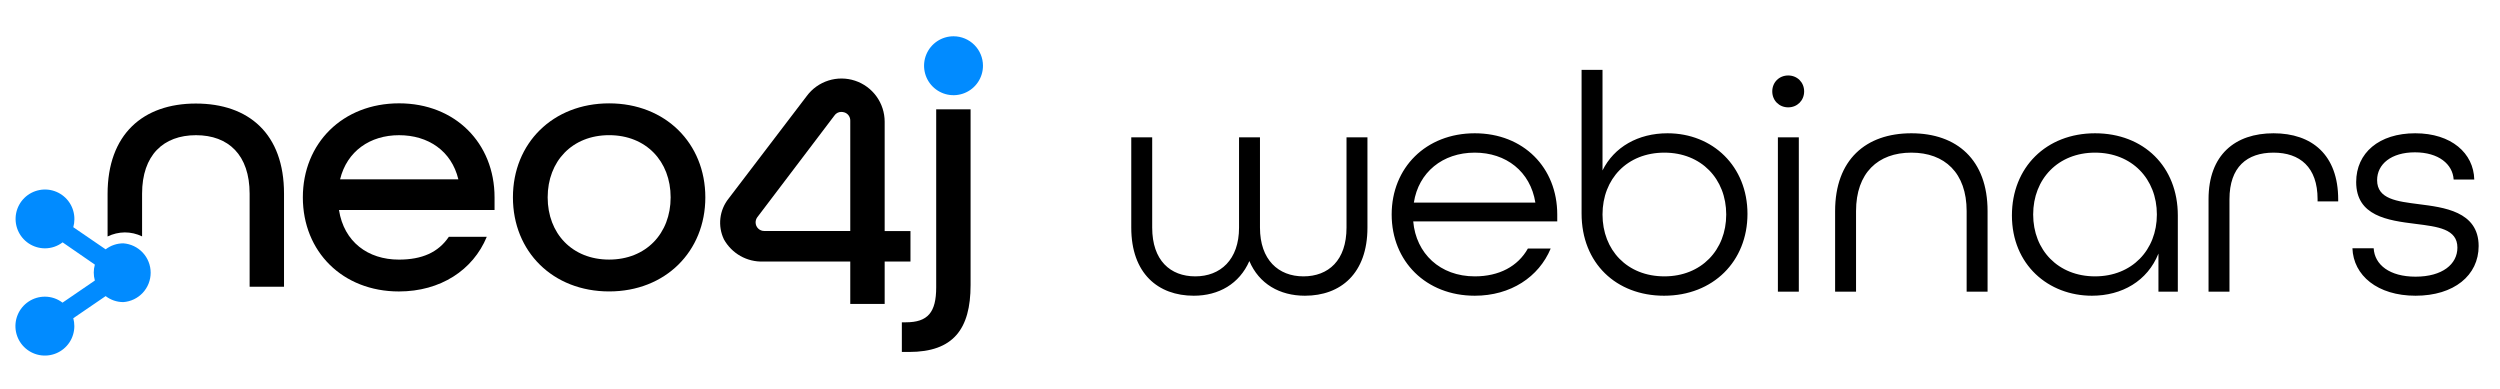
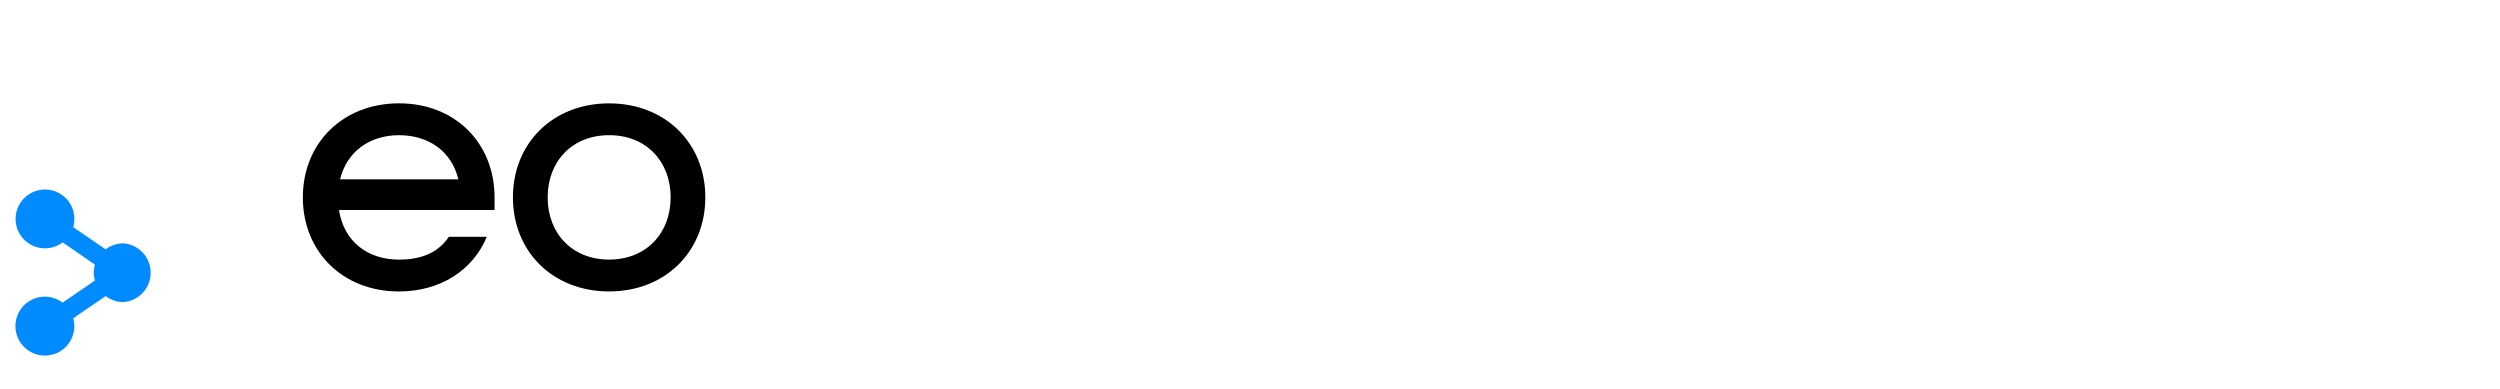
<svg xmlns="http://www.w3.org/2000/svg" width="180" height="28" viewBox="0 0 180 28" fill="none">
-   <path d="M14.101 7.455C10.298 7.455 7.746 9.669 7.746 13.965V17.027C8.132 16.838 8.556 16.737 8.986 16.733C9.417 16.733 9.843 16.831 10.23 17.02V13.95C10.23 11.165 11.768 9.734 14.112 9.734C16.456 9.734 17.973 11.165 17.973 13.95V20.644H20.449V13.95C20.457 9.63 17.904 7.455 14.101 7.455Z" fill="black" />
  <path d="M21.805 14.213C21.805 10.305 24.68 7.44 28.732 7.44C32.783 7.44 35.608 10.316 35.608 14.213V15.122H24.407C24.767 17.415 26.492 18.692 28.721 18.692C30.389 18.692 31.56 18.17 32.315 17.052H35.047C34.059 19.446 31.715 20.985 28.721 20.985C24.67 20.985 21.805 18.12 21.805 14.213ZM33.002 12.911C32.506 10.852 30.816 9.734 28.732 9.734C26.647 9.734 24.982 10.88 24.486 12.911H33.002Z" fill="black" />
  <path d="M36.931 14.211C36.931 10.307 39.806 7.442 43.857 7.442C47.908 7.442 50.784 10.318 50.784 14.211C50.784 18.104 47.908 20.983 43.857 20.983C39.806 20.983 36.931 18.118 36.931 14.211ZM48.286 14.211C48.286 11.608 46.514 9.732 43.857 9.732C41.201 9.732 39.432 11.608 39.432 14.211C39.432 16.814 41.201 18.69 43.854 18.69C46.507 18.69 48.286 16.817 48.286 14.211Z" fill="black" />
-   <path d="M64.933 23.206H65.22C66.809 23.206 67.406 22.487 67.406 20.689V7.871H69.882V20.524C69.882 23.702 68.631 25.341 65.454 25.341H64.933V23.206Z" fill="black" />
-   <path d="M63.696 21.883H61.219V18.831H54.947C54.374 18.851 53.807 18.712 53.308 18.43C52.81 18.148 52.399 17.733 52.121 17.232C51.896 16.76 51.808 16.235 51.868 15.716C51.928 15.197 52.133 14.706 52.459 14.298L58.088 6.912C58.477 6.386 59.022 5.997 59.645 5.799C60.268 5.601 60.937 5.605 61.558 5.809C62.179 6.013 62.719 6.408 63.103 6.937C63.487 7.466 63.694 8.102 63.696 8.756V16.635H65.554V18.831H63.696V21.883ZM54.519 15.65C54.445 15.755 54.405 15.881 54.404 16.009C54.404 16.091 54.419 16.172 54.45 16.248C54.481 16.324 54.527 16.392 54.585 16.45C54.643 16.508 54.712 16.554 54.787 16.585C54.863 16.616 54.944 16.632 55.026 16.631H61.219V8.694C61.224 8.561 61.184 8.429 61.107 8.32C61.03 8.211 60.919 8.131 60.791 8.091C60.718 8.07 60.642 8.059 60.565 8.058C60.468 8.058 60.373 8.082 60.288 8.128C60.202 8.174 60.13 8.24 60.076 8.321L54.519 15.65Z" fill="black" />
-   <path d="M68.657 2.612C68.237 2.612 67.827 2.735 67.477 2.968C67.128 3.201 66.856 3.532 66.695 3.919C66.534 4.306 66.491 4.733 66.573 5.145C66.654 5.556 66.856 5.935 67.152 6.231C67.449 6.528 67.826 6.731 68.238 6.813C68.65 6.895 69.076 6.853 69.464 6.693C69.852 6.532 70.183 6.261 70.416 5.912C70.649 5.563 70.774 5.153 70.774 4.733C70.774 4.171 70.551 3.632 70.154 3.235C69.757 2.837 69.219 2.613 68.657 2.612Z" fill="#018BFF" />
  <path d="M8.879 17.52C8.419 17.521 7.972 17.672 7.606 17.952L5.277 16.359C5.329 16.173 5.355 15.981 5.356 15.788C5.361 15.368 5.241 14.957 5.012 14.605C4.782 14.254 4.454 13.979 4.067 13.814C3.681 13.65 3.255 13.604 2.843 13.683C2.431 13.761 2.051 13.961 1.752 14.255C1.453 14.55 1.249 14.927 1.165 15.338C1.081 15.749 1.121 16.176 1.279 16.564C1.438 16.953 1.709 17.285 2.057 17.52C2.406 17.754 2.816 17.879 3.235 17.88C3.695 17.88 4.143 17.729 4.508 17.449L6.83 19.052C6.724 19.427 6.724 19.823 6.83 20.198L4.501 21.791C4.137 21.512 3.693 21.361 3.235 21.36C2.815 21.359 2.405 21.483 2.056 21.715C1.706 21.948 1.434 22.279 1.273 22.667C1.112 23.055 1.07 23.481 1.151 23.893C1.233 24.305 1.435 24.683 1.732 24.98C2.029 25.277 2.407 25.479 2.819 25.561C3.231 25.642 3.657 25.6 4.045 25.439C4.433 25.278 4.764 25.006 4.997 24.656C5.229 24.307 5.353 23.896 5.352 23.477C5.352 23.286 5.327 23.096 5.277 22.912L7.606 21.32C7.972 21.599 8.419 21.751 8.879 21.751C9.414 21.713 9.914 21.474 10.28 21.081C10.645 20.689 10.848 20.172 10.848 19.636C10.848 19.1 10.645 18.583 10.28 18.191C9.914 17.798 9.414 17.559 8.879 17.52Z" fill="#018BFF" />
-   <path d="M85.95 21.292C87.749 21.292 89.234 20.438 89.954 18.796C90.651 20.438 92.135 21.292 93.957 21.292C96.522 21.292 98.456 19.695 98.456 16.389V9.888H96.949V16.389C96.949 18.751 95.644 19.898 93.845 19.898C92.046 19.898 90.718 18.706 90.718 16.389V9.888H89.211V16.389C89.211 18.706 87.862 19.898 86.062 19.898C84.263 19.898 82.958 18.751 82.958 16.389V9.888H81.451V16.389C81.451 19.695 83.385 21.292 85.95 21.292ZM106.183 21.292C108.77 21.292 110.795 19.943 111.649 17.896H110.007C109.287 19.178 107.938 19.898 106.183 19.898C103.686 19.898 101.954 18.256 101.752 15.939H112.122V15.444C112.122 12.07 109.692 9.596 106.183 9.596C102.674 9.596 100.2 12.07 100.2 15.444C100.2 18.818 102.674 21.292 106.183 21.292ZM101.797 14.589C102.134 12.407 103.866 10.99 106.183 10.99C108.433 10.99 110.187 12.34 110.547 14.589H101.797ZM119.812 21.292C123.344 21.292 125.818 18.818 125.818 15.399C125.818 11.98 123.321 9.596 120.06 9.596C117.945 9.596 116.213 10.585 115.381 12.272V5.029H113.874V15.377C113.874 18.953 116.371 21.292 119.812 21.292ZM119.835 19.898C117.158 19.898 115.381 18.008 115.381 15.444C115.381 12.88 117.158 10.99 119.835 10.99C122.489 10.99 124.288 12.88 124.288 15.444C124.288 18.008 122.489 19.898 119.835 19.898ZM128.751 7.729C129.403 7.729 129.898 7.234 129.898 6.581C129.898 5.929 129.403 5.434 128.751 5.434C128.098 5.434 127.603 5.929 127.603 6.581C127.603 7.234 128.098 7.729 128.751 7.729ZM128.008 21H129.515V9.888H128.008V21ZM132.128 21H133.635V15.197C133.635 12.452 135.21 10.99 137.617 10.99C140.023 10.99 141.598 12.452 141.598 15.197V21H143.105V15.197C143.105 11.508 140.901 9.596 137.617 9.596C134.333 9.596 132.128 11.508 132.128 15.197V21ZM150.617 21.292C152.776 21.292 154.621 20.235 155.408 18.256V21H156.803V15.511C156.803 12.002 154.351 9.596 150.842 9.596C147.333 9.596 144.858 12.047 144.858 15.511C144.858 19.066 147.49 21.292 150.617 21.292ZM150.842 19.898C148.187 19.898 146.388 18.008 146.388 15.444C146.388 12.88 148.187 10.99 150.842 10.99C153.496 10.99 155.295 12.88 155.295 15.444C155.295 18.008 153.496 19.898 150.842 19.898ZM159.015 21H160.522V14.342C160.522 12.025 161.782 10.99 163.694 10.99C165.584 10.99 166.866 12.025 166.866 14.342V14.499H168.35V14.364C168.35 11.148 166.461 9.596 163.694 9.596C160.927 9.596 159.015 11.148 159.015 14.342V21ZM173.919 21.292C176.685 21.292 178.462 19.83 178.462 17.716C178.462 15.197 175.898 14.927 174.166 14.702C172.591 14.499 171.152 14.342 171.152 12.97C171.152 11.822 172.164 10.968 173.874 10.968C175.583 10.968 176.595 11.822 176.663 12.925H178.147C178.102 11.035 176.505 9.596 173.896 9.596C171.287 9.596 169.645 11.013 169.645 13.105C169.645 15.556 171.917 15.871 173.919 16.119C175.516 16.321 176.933 16.479 176.933 17.828C176.933 19.02 175.853 19.92 173.919 19.92C172.052 19.92 170.972 19.066 170.904 17.873H169.375C169.442 19.83 171.174 21.292 173.919 21.292Z" fill="black" />
</svg>